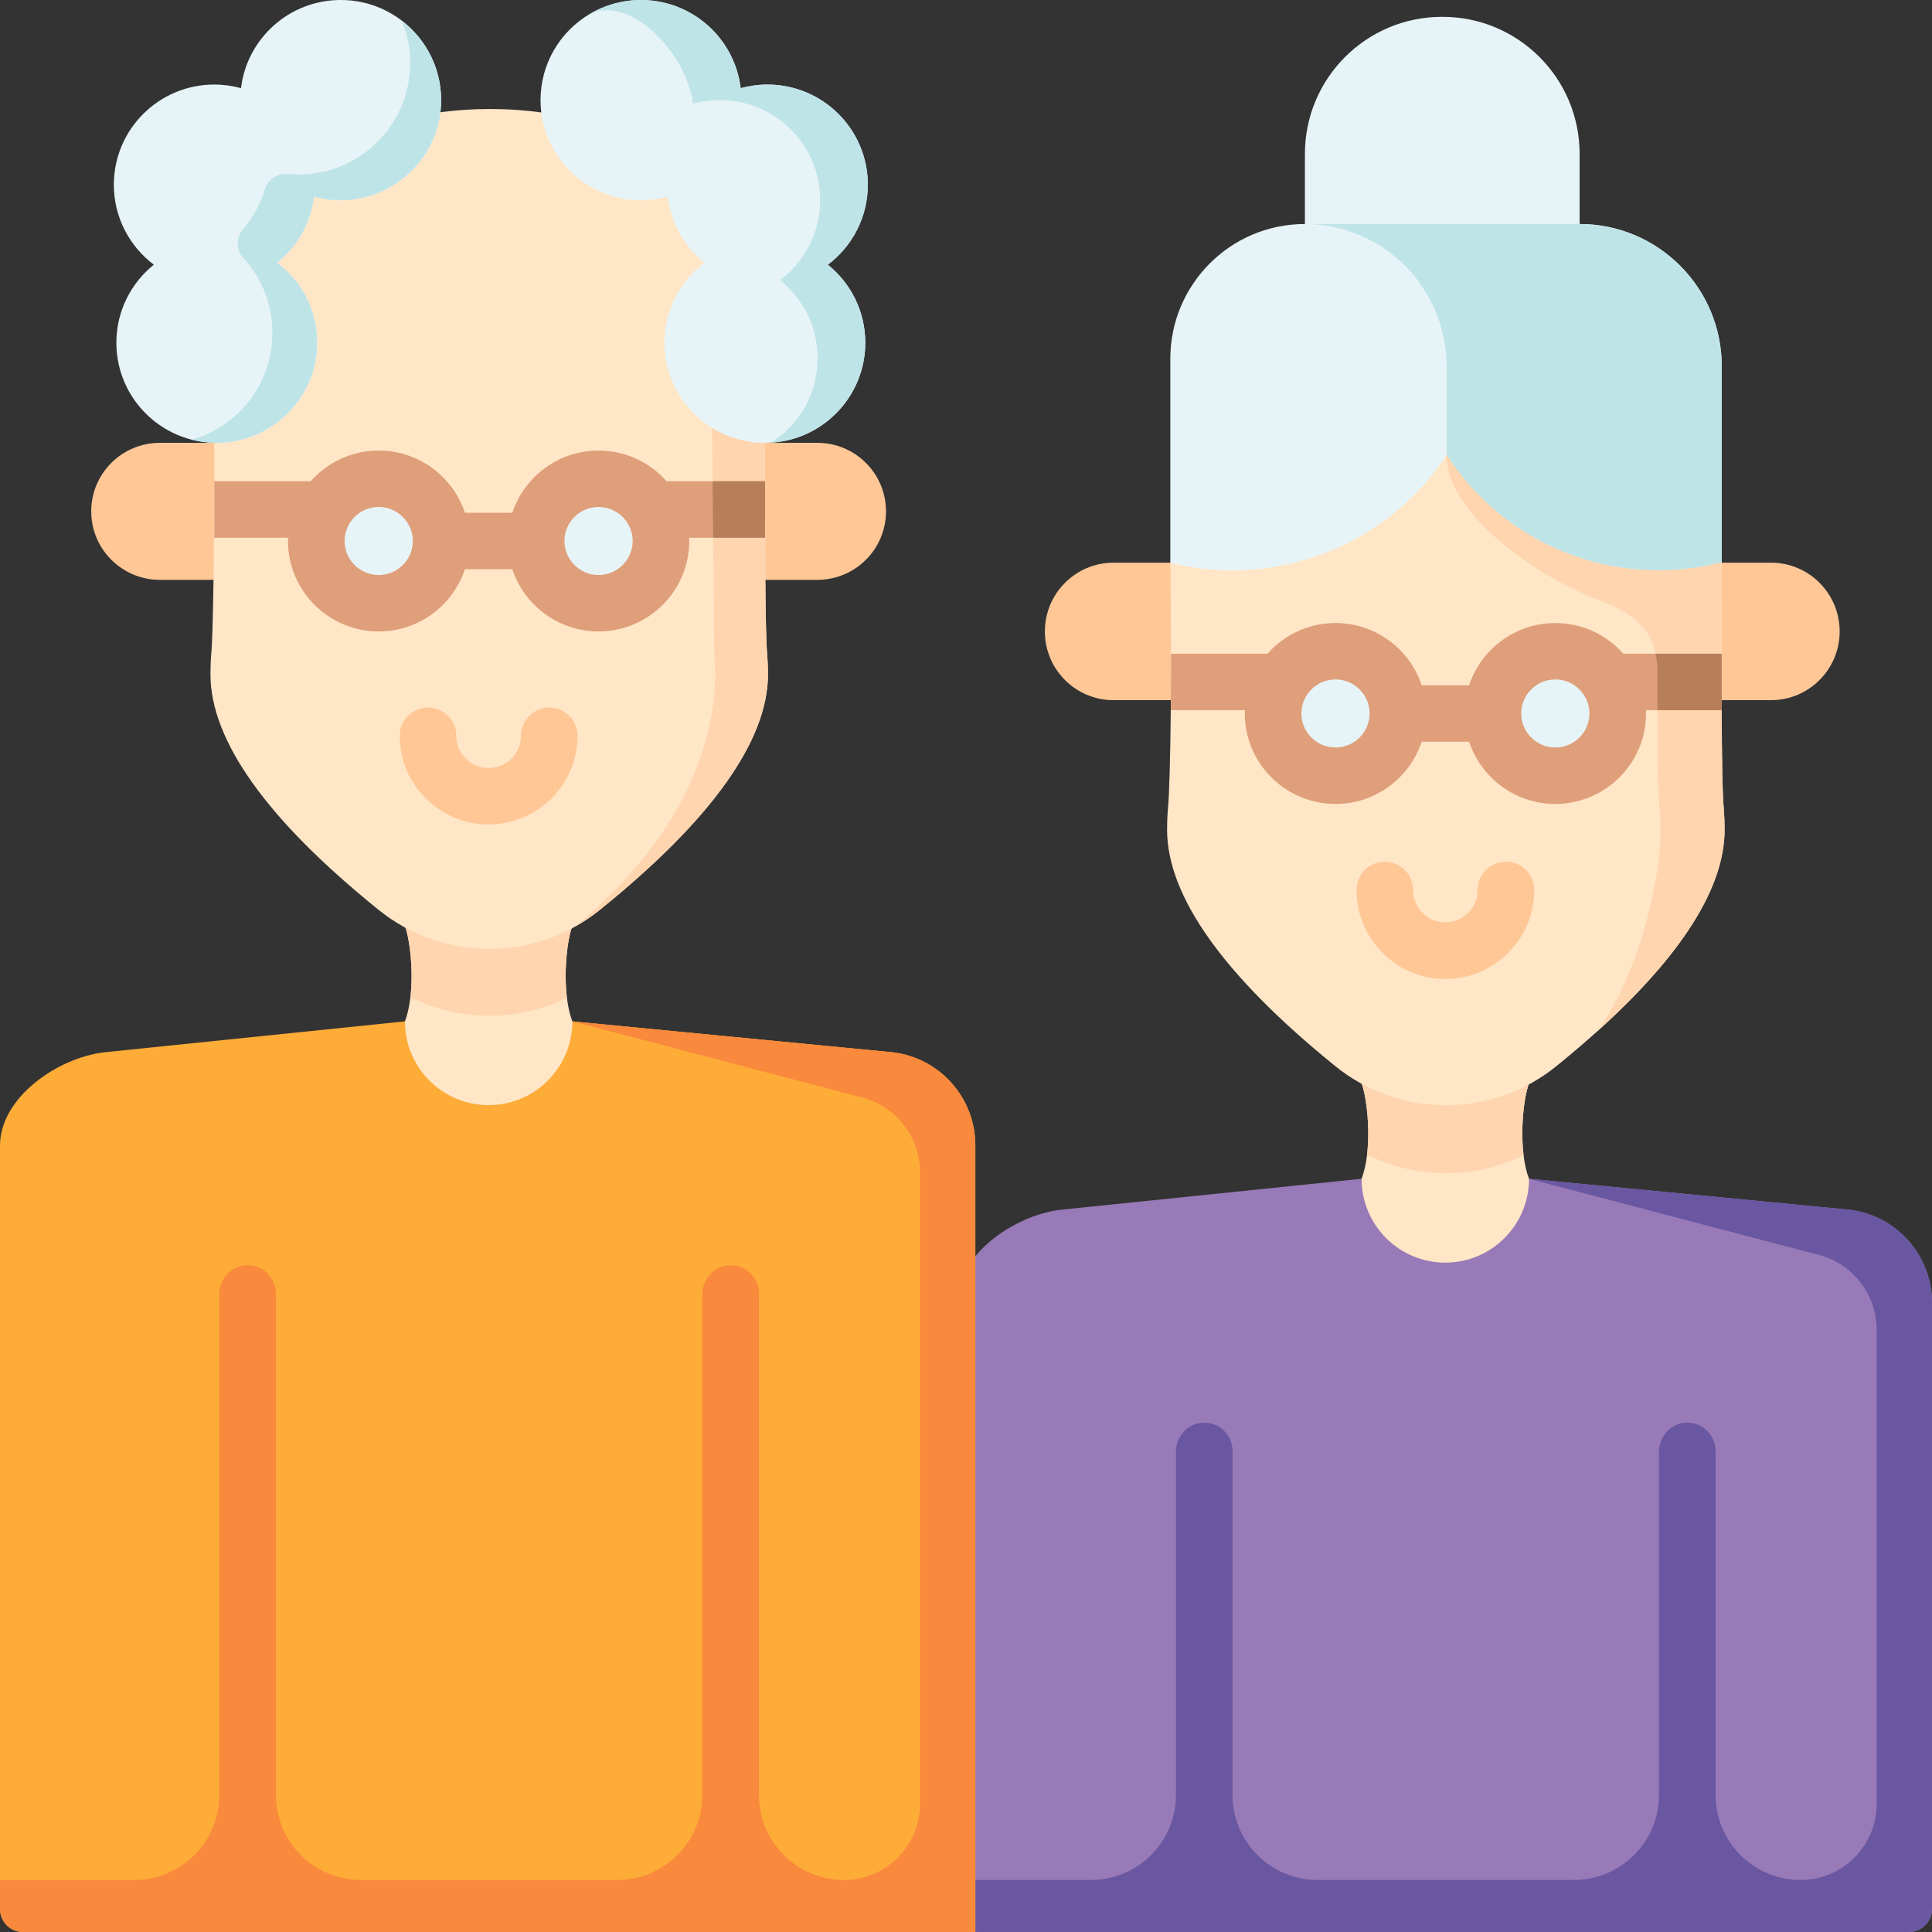
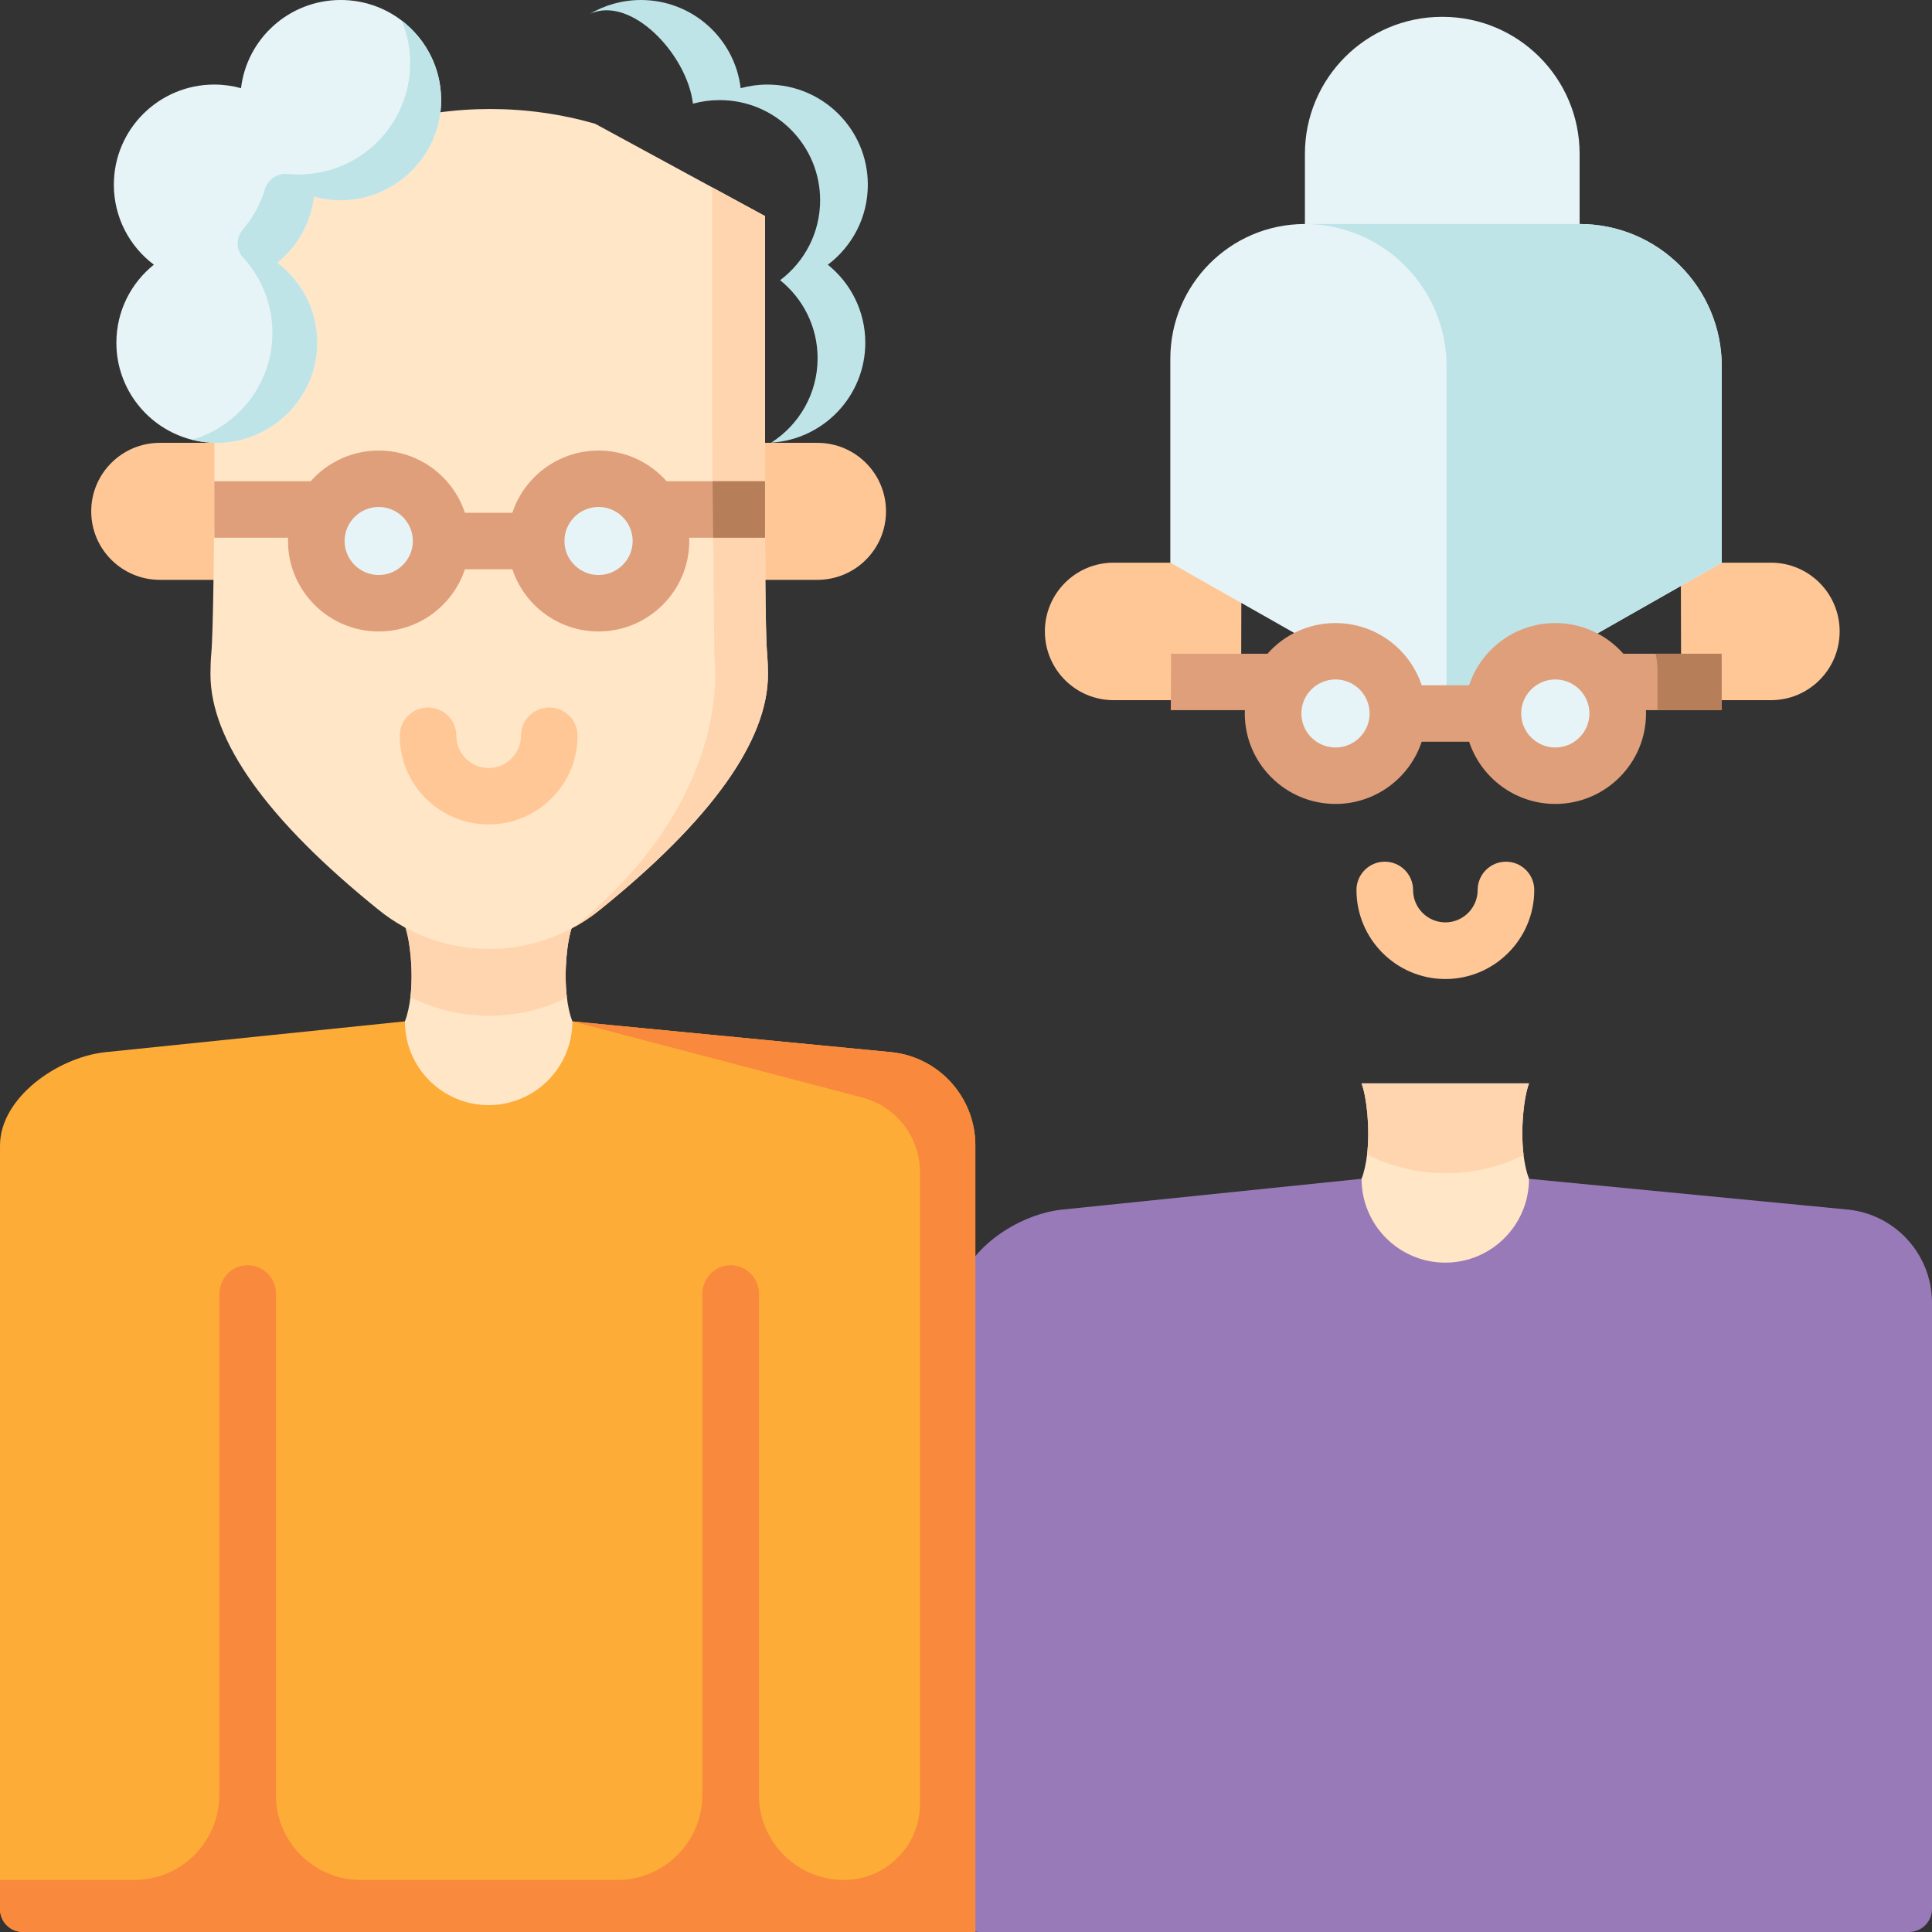
<svg xmlns="http://www.w3.org/2000/svg" id="Layer_1" enable-background="new 0 0 512 512" height="150px" viewBox="0 0 512 512" width="150px">
  <rect x="0" y="0" width="512" height="512" fill="#333333" stroke="none" />
  <g>
    <g>
      <g>
        <path d="m512 345.39v160.49c0 3.38-2.74 6.12-6.12 6.12h-246.275c-3.358 0-6.08-2.722-6.08-6.08v-160.53c-.06-12.68 15.141-23.38 27.722-24.81l79.585-8.19h44.343l84.815 8.19c12.579 1.43 22.08 12.13 22.01 24.81z" fill="#997ab8" />
      </g>
-       <path d="m512 345.39v160.49c0 3.38-2.74 6.12-6.12 6.12h-246.275c-3.358 0-6.08-2.722-6.08-6.08v-7.71h35.582c12.444 0 22.531-10.087 22.531-22.53v-90.906c0-3.813 2.739-7.212 6.522-7.691 4.576-.58 8.479 2.976 8.479 7.438v91.159c0 12.443 10.088 22.53 22.531 22.53h67.944c12.444 0 22.531-10.087 22.531-22.53v-90.906c0-3.813 2.739-7.212 6.522-7.691 4.576-.58 8.479 2.976 8.479 7.438v91.159c0 12.443 10.088 22.53 22.531 22.53 11.124 0 20.141-9.017 20.141-20.14v-125.72c0-9.28-6.26-17.4-15.241-19.76l-76.905-20.2 84.815 8.19c12.582 1.43 22.083 12.13 22.013 24.81z" fill="#6957a1" />
    </g>
    <g>
      <path d="m258.475 303.669v208.331h-252.394c-3.361 0-6.081-2.72-6.081-6.08v-202.251c-.06-12.68 15.141-23.38 27.722-24.81l79.585-8.19h44.343l84.815 8.19c12.58 1.43 22.08 12.13 22.01 24.81z" fill="#feac38" />
    </g>
    <g>
      <g>
        <g>
          <g>
            <path d="m403.763 306.129c.28 2.292.74 4.454 1.44 6.265 0 12.27-9.941 22.218-22.191 22.218s-22.181-9.948-22.181-22.218c.71-1.851 1.18-4.063 1.46-6.415.81-6.946-.08-15.113-1.46-18.876h44.373c-1.401 3.794-2.291 12.05-1.441 19.026z" fill="#ffe6c7" />
            <path d="m403.763 306.129c-6.35 3.143-13.401 4.794-20.591 4.774-7.3.01-14.441-1.691-20.881-4.924.81-6.946-.08-15.113-1.46-18.876h44.373c-1.401 3.794-2.291 12.05-1.441 19.026z" fill="#ffd5b0" />
          </g>
          <g>
            <path d="m345.815 79.384h72.8v-38.592c0-20.064-16.265-36.329-36.329-36.329h-.142c-20.064 0-36.329 16.265-36.329 36.329z" fill="#e7f4f7" />
            <g fill="#ffc796">
              <path d="m328.904 185.55h-33.808c-10.048 0-18.193-8.156-18.193-18.217s8.145-18.217 18.193-18.217h33.896z" />
              <path d="m445.526 185.55h23.808c10.048 0 18.193-8.156 18.193-18.217s-8.145-18.217-18.193-18.217h-23.896z" />
            </g>
            <path d="m456.286 97.095v52.021l-72.934 41.472-.03.02-73.174-41.492v-54.032c0-19.685 15.901-35.648 35.532-35.718h72.934c20.801 0 37.672 16.893 37.672 37.729z" fill="#e7f4f7" />
            <path d="m456.286 97.095v52.021l-72.934 41.472v-93.493c0-20.796-16.791-37.66-37.542-37.73h72.804c20.801.001 37.672 16.894 37.672 37.73z" fill="#bfe4e8" />
-             <path d="m457.037 219.863c0 15.3-11.281 33.2-33.592 53.31-3.39 3.05-7.04 6.16-10.941 9.33-8.291 6.73-18.641 10.42-29.332 10.39-10.701.02-21.081-3.66-29.372-10.41-29.532-23.92-44.513-44.99-44.513-62.62 0-1.87.07-3.74.23-5.55.37-3.79.63-13.99.75-26.11.04-4.78.07-9.86.07-14.96 0-8.39-.06-16.84-.19-24.13 5.25 1.33 10.751 2.04 16.411 2.04 23.481 0 44.933-12.18 56.763-30.6.01-.02.02-.03.03-.05 11.811 18.45 32.612 30.65 56.113 30.65 5.81 0 11.451-.74 16.821-2.15-.01 7.26-.03 15.77-.04 24.24 0 5.1 0 10.18.02 14.96.04 12.11.18 22.32.55 26.06.152 1.86.222 3.73.222 5.6z" fill="#ffe6c7" />
-             <path d="m457.036 219.861c0 15.302-11.281 33.206-33.592 53.312 10.751-15.092 16.591-39.191 16.591-53.312 0-1.871-.08-3.743-.23-5.584-.61-6.195-.58-14.792-.55-35.988.02-8.827-3.8-14.822-14.451-18.795-18.351-6.845-41.482-23.618-41.482-38.94.01-.02.02-.03.03-.05 11.811 18.444 32.612 30.654 56.113 30.654 5.81 0 11.451-.741 16.821-2.152-.02 22.698-.23 57.595.53 65.261.15 1.851.22 3.723.22 5.594z" fill="#ffd5b0" />
            <g>
              <path d="m399.093 228.356c-4.142 0-7.5 3.361-7.5 7.506 0 4.729-3.839 8.576-8.557 8.576s-8.557-3.847-8.557-8.576c0-4.145-3.358-7.506-7.5-7.506s-7.5 3.361-7.5 7.506c0 13.006 10.568 23.588 23.558 23.588s23.557-10.582 23.557-23.588c0-4.146-3.358-7.506-7.501-7.506z" fill="#ffc796" />
            </g>
          </g>
        </g>
      </g>
      <path d="m353.926 172.591c-9.133 0-16.537 7.383-16.537 16.491 0 9.107 7.404 16.491 16.537 16.491 9.133 0 16.537-7.383 16.537-16.491s-7.404-16.491-16.537-16.491z" fill="#e7f4f7" />
      <path d="m412.18 172.591c-9.133 0-16.537 7.383-16.537 16.491 0 9.107 7.404 16.491 16.537 16.491 9.133 0 16.537-7.383 16.537-16.491s-7.404-16.491-16.537-16.491z" fill="#e7f4f7" />
      <path d="m456.267 188.203c-.02-4.78-.02-9.86-.02-14.96h-26.042c-4.41-4.99-10.861-8.13-18.031-8.13-5.31 0-10.231 1.73-14.221 4.66-3.99 2.92-7.04 7.04-8.621 11.83h-12.571c-3.16-9.57-12.201-16.49-22.841-16.49-7.17 0-13.621 3.14-18.021 8.13h-25.562c0 5.1-.03 10.18-.07 14.96h19.633c-.01.29-.02.58-.02.88 0 13.21 10.791 23.97 24.041 23.97 10.641 0 19.681-6.93 22.841-16.49h12.571c3.16 9.56 12.211 16.49 22.841 16.49 13.251 0 24.041-10.76 24.041-23.97 0-.3-.01-.59-.02-.88zm-102.346 9.89c-4.98 0-9.041-4.05-9.041-9.01 0-4.97 4.06-9.02 9.041-9.02 4.98 0 9.04 4.05 9.04 9.02.001 4.96-4.059 9.01-9.04 9.01zm58.254 0c-4.98 0-9.04-4.05-9.04-9.01 0-4.97 4.06-9.02 9.04-9.02s9.041 4.05 9.041 9.02c-.001 4.96-4.061 9.01-9.041 9.01z" fill="#df9f7a" />
      <path d="m456.247 173.243c0 5.1 0 10.18.02 14.96h-17.021c0-2.96 0-6.25.01-9.91 0-1.8-.15-3.48-.49-5.05z" fill="#b77e5a" />
    </g>
    <path d="m258.475 303.669v208.331h-252.394c-3.359 0-6.081-2.722-6.081-6.08v-7.71h35.582c12.444 0 22.531-10.087 22.531-22.53v-132.627c0-3.813 2.739-7.212 6.522-7.691 4.576-.58 8.479 2.976 8.479 7.438v132.88c0 12.443 10.088 22.53 22.531 22.53h67.944c12.444 0 22.531-10.087 22.531-22.53v-132.627c0-3.813 2.739-7.212 6.522-7.691 4.576-.58 8.479 2.976 8.479 7.438v132.88c0 12.443 10.088 22.53 22.531 22.53 11.124 0 20.141-9.017 20.141-20.14v-167.441c0-9.28-6.26-17.4-15.241-19.76l-76.905-20.2 84.815 8.19c12.583 1.43 22.083 12.13 22.013 24.81z" fill="#f9893c" />
    <g>
      <g>
        <g>
          <g>
            <g>
              <path d="m150.239 264.409c.28 2.29.74 4.45 1.44 6.26 0 12.26-9.941 22.2-22.191 22.2s-22.181-9.94-22.181-22.2c.71-1.85 1.18-4.06 1.46-6.41.81-6.94-.08-15.1-1.46-18.86h44.373c-1.401 3.79-2.291 12.04-1.441 19.01z" fill="#ffe6c7" />
              <path d="m150.239 264.409c-6.35 3.14-13.401 4.79-20.591 4.77-7.3.01-14.441-1.69-20.881-4.92.81-6.94-.08-15.1-1.46-18.86h44.373c-1.401 3.79-2.291 12.04-1.441 19.01z" fill="#ffd5b0" />
            </g>
          </g>
        </g>
      </g>
      <g>
        <g fill="#ffc796">
          <path d="m76.177 153.664h-33.809c-10.047 0-18.193-8.128-18.193-18.154s8.145-18.154 18.193-18.154h33.896z" />
          <path d="m192.799 153.664h23.808c10.047 0 18.193-8.128 18.193-18.154s-8.145-18.154-18.193-18.154h-23.896z" />
        </g>
        <path d="m203.521 178.693c0 17.57-14.981 38.57-44.533 62.41-2.11 1.71-4.35 3.22-6.7 4.52-6.88 3.82-14.671 5.85-22.641 5.83-10.701.02-21.071-3.64-29.362-10.37-29.542-23.83-44.513-44.83-44.513-62.39 0-1.87.06-3.74.22-5.53.25-2.5.45-9.88.59-19.5.16-11.16.24-25.34.23-38.4v-56.85l45.293-25.62c18.171-5.21 37.442-5.21 55.603 0l31.022 16.86 14.001 7.61v57.85c-.01 13.09 0 27.35.09 38.55.08 9.62.23 16.99.47 19.45.15 1.84.23 3.71.23 5.58z" fill="#ffe6c7" />
        <path d="m203.521 178.693c0 17.57-14.981 38.57-44.533 62.41-2.11 1.71-4.35 3.22-6.7 4.52 29.062-23.71 37.232-49.48 37.232-66.93 0-1.87-.08-3.74-.23-5.58l-.56-58v-65.46l14.001 7.61v57.85c-.01 13.09 0 27.35.09 38.55.08 9.62.23 16.99.47 19.45.15 1.84.23 3.71.23 5.58z" fill="#ffd5b0" />
        <path d="m116.906 26.538c0 14.65-11.921 26.538-26.612 26.538-2.46 0-4.83-.339-7.09-.957-.84 7.061-4.46 13.264-9.741 17.512 6.44 4.837 10.601 12.526 10.601 21.192 0 14.65-11.921 26.538-26.612 26.538-2.29 0-4.5-.289-6.62-.828-11.501-2.932-19.991-13.334-19.991-25.71 0-8.357 3.87-15.817 9.931-20.674-6.44-4.847-10.601-12.536-10.601-21.202 0-14.65 11.911-26.538 26.612-26.538 2.45 0 4.83.339 7.09.957 1.57-13.164 12.801-23.366 26.422-23.366 6.07 0 11.671 2.025 16.141 5.435 6.36 4.857 10.47 12.496 10.47 21.103z" fill="#e7f4f7" />
        <path d="m116.871 27.931c-.686 13.372-11.563 24.293-24.966 25.096-3.039.182-5.951-.157-8.7-.909-.84 7.061-4.46 13.264-9.741 17.512 6.876 5.164 11.152 13.578 10.543 22.962-.898 13.826-12.661 24.769-26.555 24.768-2.29 0-4.499-.289-6.619-.828 12.331-3.55 21.351-14.89 21.351-28.333 0-7.707-2.957-14.718-7.806-19.972-1.934-2.095-1.829-5.301.022-7.47 2.608-3.055 4.601-6.649 5.791-10.592.797-2.642 3.309-4.331 6.063-4.068.939.09 1.89.136 2.85.136 16.341 0 29.582-13.204 29.582-29.49 0-4.009-.8-7.829-2.25-11.309 6.701 5.119 10.905 13.325 10.435 22.497z" fill="#bfe4e8" />
-         <path d="m229.313 90.823c0 14.092-11.021 25.63-24.941 26.488-.55.03-1.11.05-1.67.05-14.701 0-26.612-11.888-26.612-26.538 0-8.666 4.16-16.356 10.601-21.192-5.28-4.248-8.9-10.452-9.741-17.512-2.26.618-4.63.957-7.09.957-14.701 0-26.612-11.888-26.612-26.538 0-9.694 5.2-18.17 12.981-22.798l.01-.01c3.98-2.364 8.641-3.73 13.621-3.73 13.621 0 24.852 10.202 26.422 23.366 2.26-.618 4.64-.957 7.09-.957 14.701 0 26.612 11.888 26.612 26.538 0 8.666-4.16 16.355-10.601 21.202 6.05 4.857 9.93 12.316 9.93 20.674z" fill="#e7f4f7" />
        <path d="m229.313 90.823c0 14.092-11.021 25.63-24.941 26.488 7.39-4.717 12.301-12.975 12.301-22.379 0-8.357-3.88-15.807-9.931-20.674 6.44-4.847 10.601-12.536 10.601-21.192 0-14.66-11.921-26.538-26.612-26.538-2.46 0-4.83.329-7.09.947-1.57-13.154-16.531-28.921-27.402-23.745 3.98-2.364 8.641-3.73 13.621-3.73 13.621 0 24.852 10.202 26.422 23.366 2.26-.618 4.64-.957 7.09-.957 14.701 0 26.612 11.888 26.612 26.538 0 8.666-4.16 16.355-10.601 21.202 6.05 4.857 9.93 12.316 9.93 20.674z" fill="#bfe4e8" />
        <path d="m100.366 126.878c-9.133 0-16.537 7.383-16.537 16.491 0 9.107 7.404 16.491 16.537 16.491 9.133 0 16.537-7.383 16.537-16.491s-7.403-16.491-16.537-16.491z" fill="#e7f4f7" />
        <path d="m158.62 126.878c-9.133 0-16.537 7.383-16.537 16.491 0 9.107 7.404 16.491 16.537 16.491 9.133 0 16.537-7.383 16.537-16.491s-7.404-16.491-16.537-16.491z" fill="#e7f4f7" />
        <g>
          <path d="m176.65 127.533c-4.41-4.99-10.861-8.13-18.031-8.13-5.31 0-10.231 1.73-14.221 4.66-3.99 2.92-7.04 7.04-8.62 11.83h-12.571c-3.16-9.57-12.201-16.49-22.841-16.49-7.17 0-13.621 3.14-18.021 8.13h-25.552v14.96h19.551c-.01.29-.02.58-.02.88 0 13.21 10.791 23.97 24.041 23.97 10.641 0 19.681-6.93 22.841-16.49h12.571c3.16 9.56 12.211 16.49 22.841 16.49 13.251 0 24.041-10.76 24.041-23.97 0-.3-.01-.59-.02-.88h20.091v-14.96zm-76.285 24.85c-4.98 0-9.041-4.05-9.041-9.01 0-4.97 4.06-9.02 9.041-9.02 4.98 0 9.041 4.05 9.041 9.02 0 4.96-4.06 9.01-9.041 9.01zm58.254 0c-4.98 0-9.04-4.05-9.04-9.01 0-4.97 4.06-9.02 9.04-9.02s9.041 4.05 9.041 9.02c-.001 4.96-4.061 9.01-9.041 9.01z" fill="#df9f7a" />
        </g>
        <path d="m202.731 127.533v14.96h-13.74l-.14-14.96z" fill="#b77e5a" />
        <path d="m145.558 187.499c-4.142 0-7.5 3.349-7.5 7.48 0 4.712-3.842 8.546-8.564 8.546s-8.564-3.833-8.564-8.546c0-4.131-3.358-7.48-7.5-7.48s-7.5 3.349-7.5 7.48c0 12.961 10.571 23.505 23.565 23.505s23.565-10.544 23.565-23.505c-.002-4.132-3.36-7.48-7.502-7.48z" fill="#ffc796" />
      </g>
    </g>
  </g>
</svg>